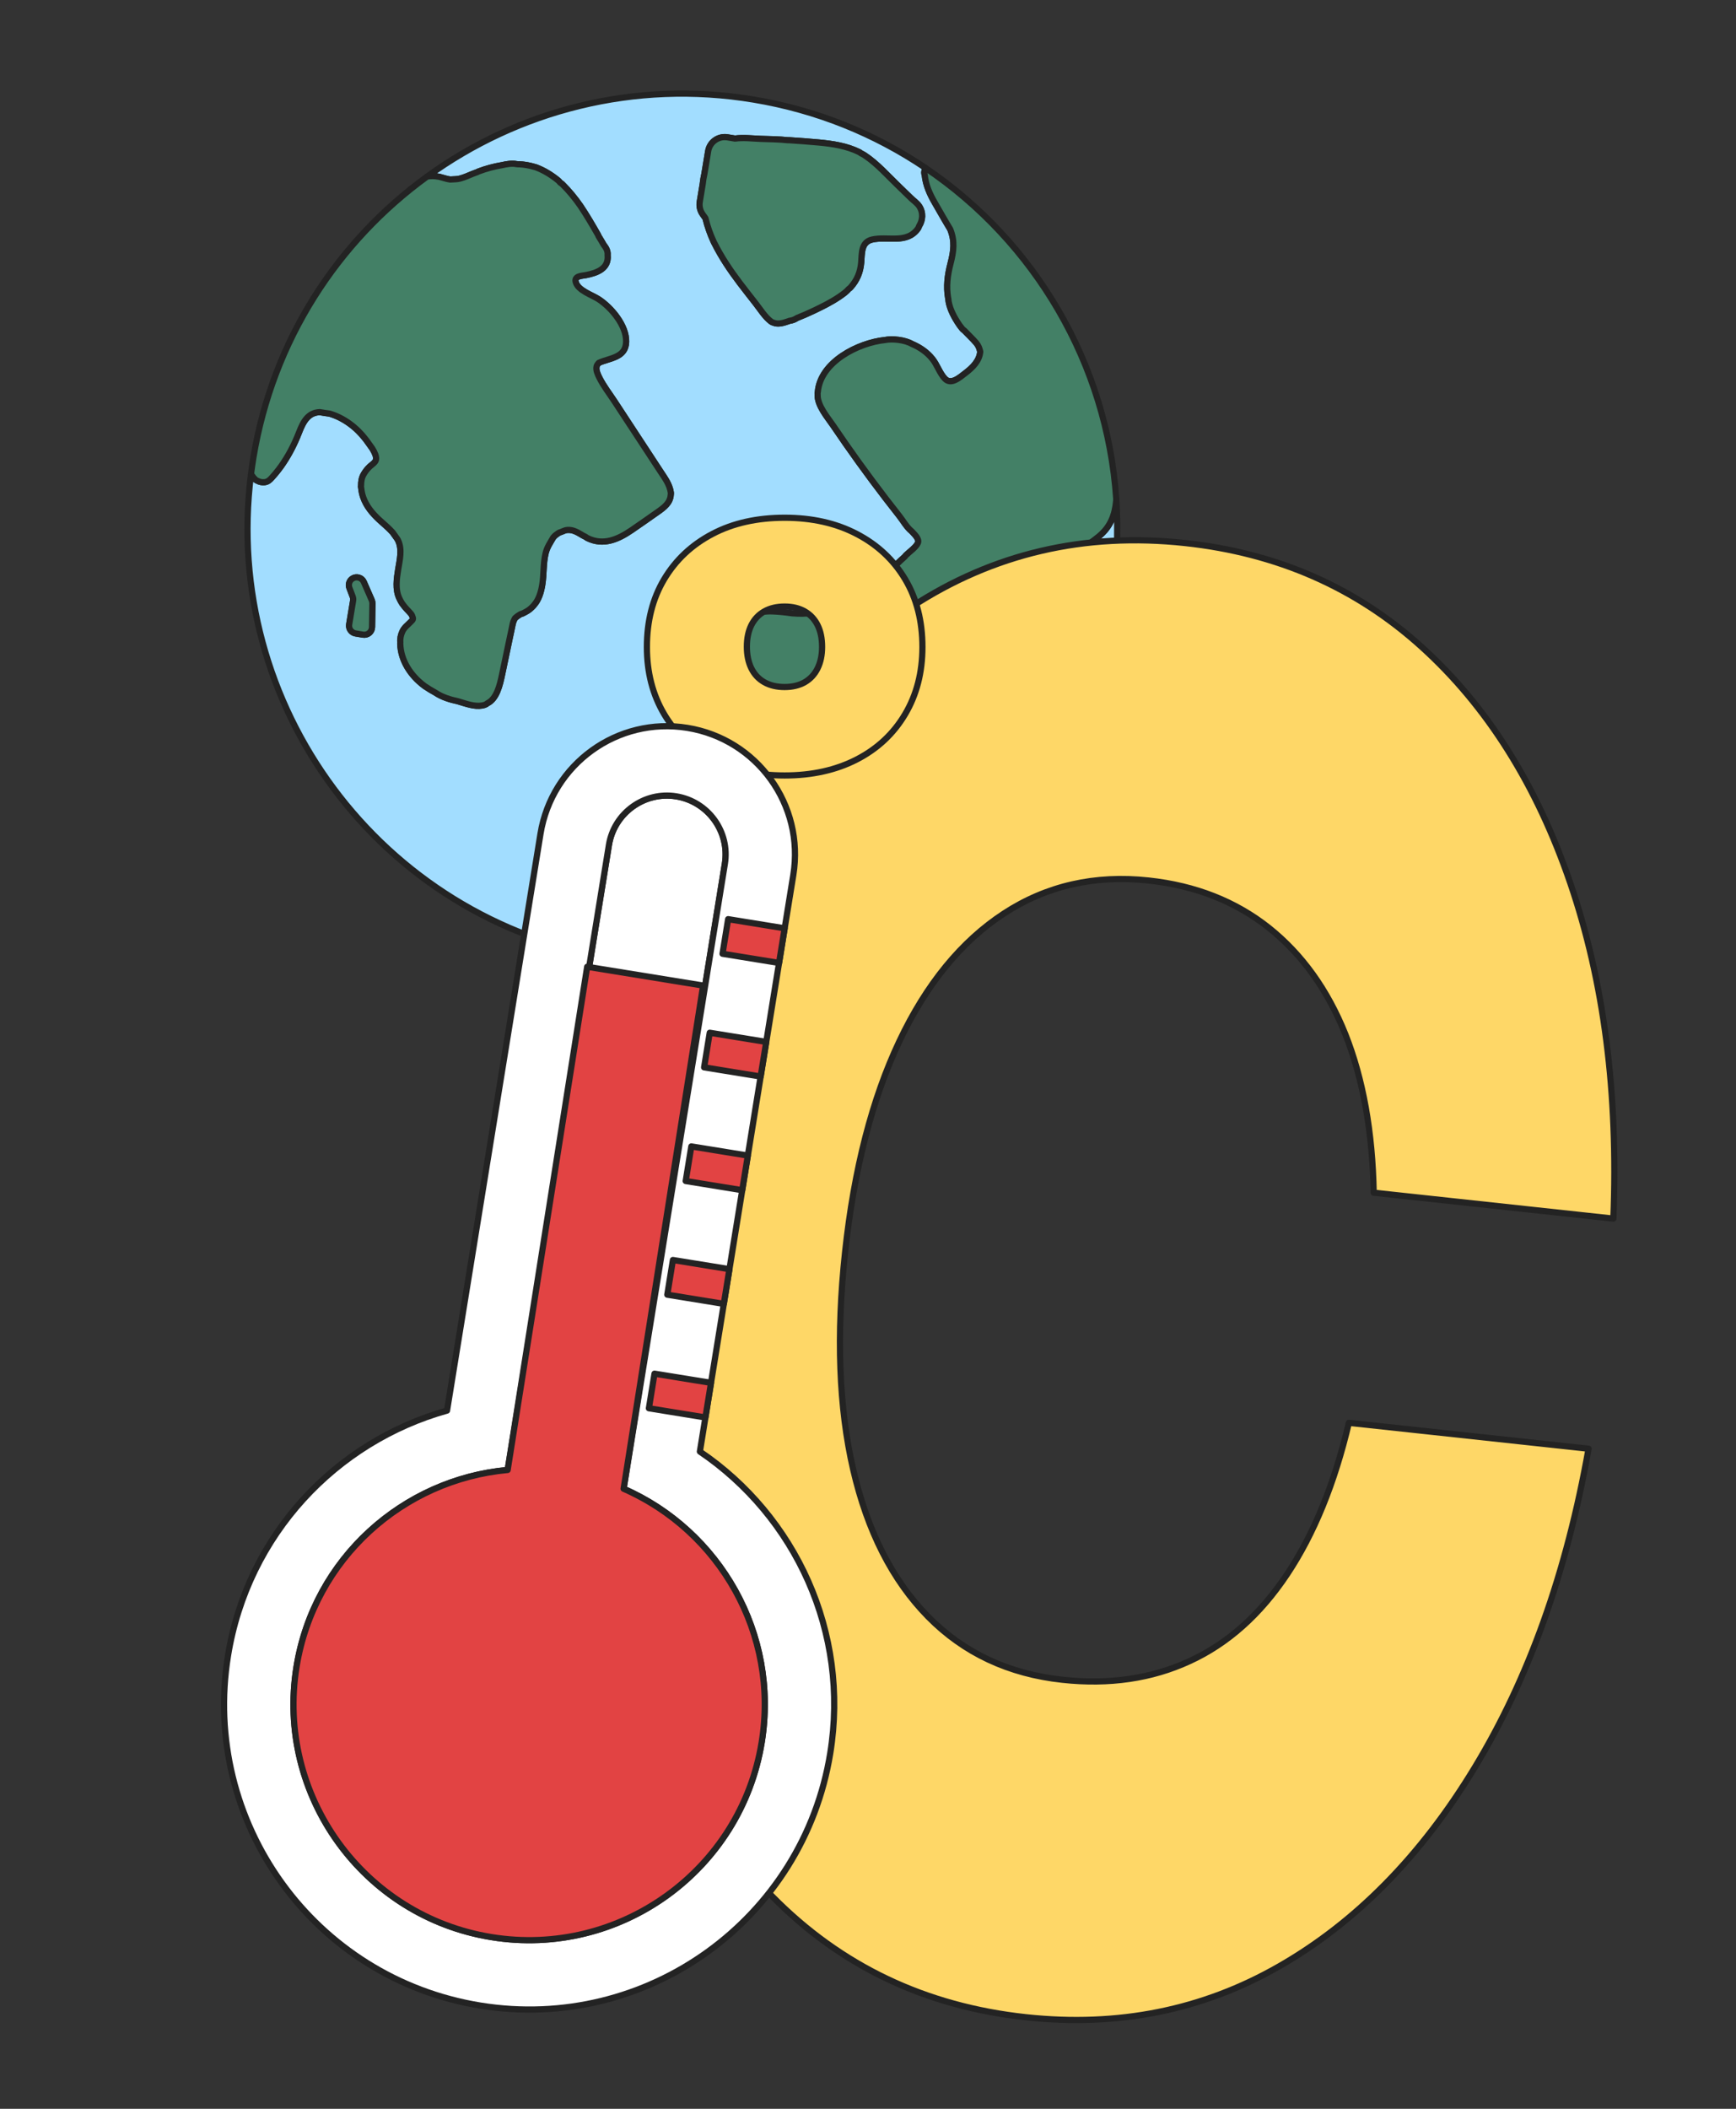
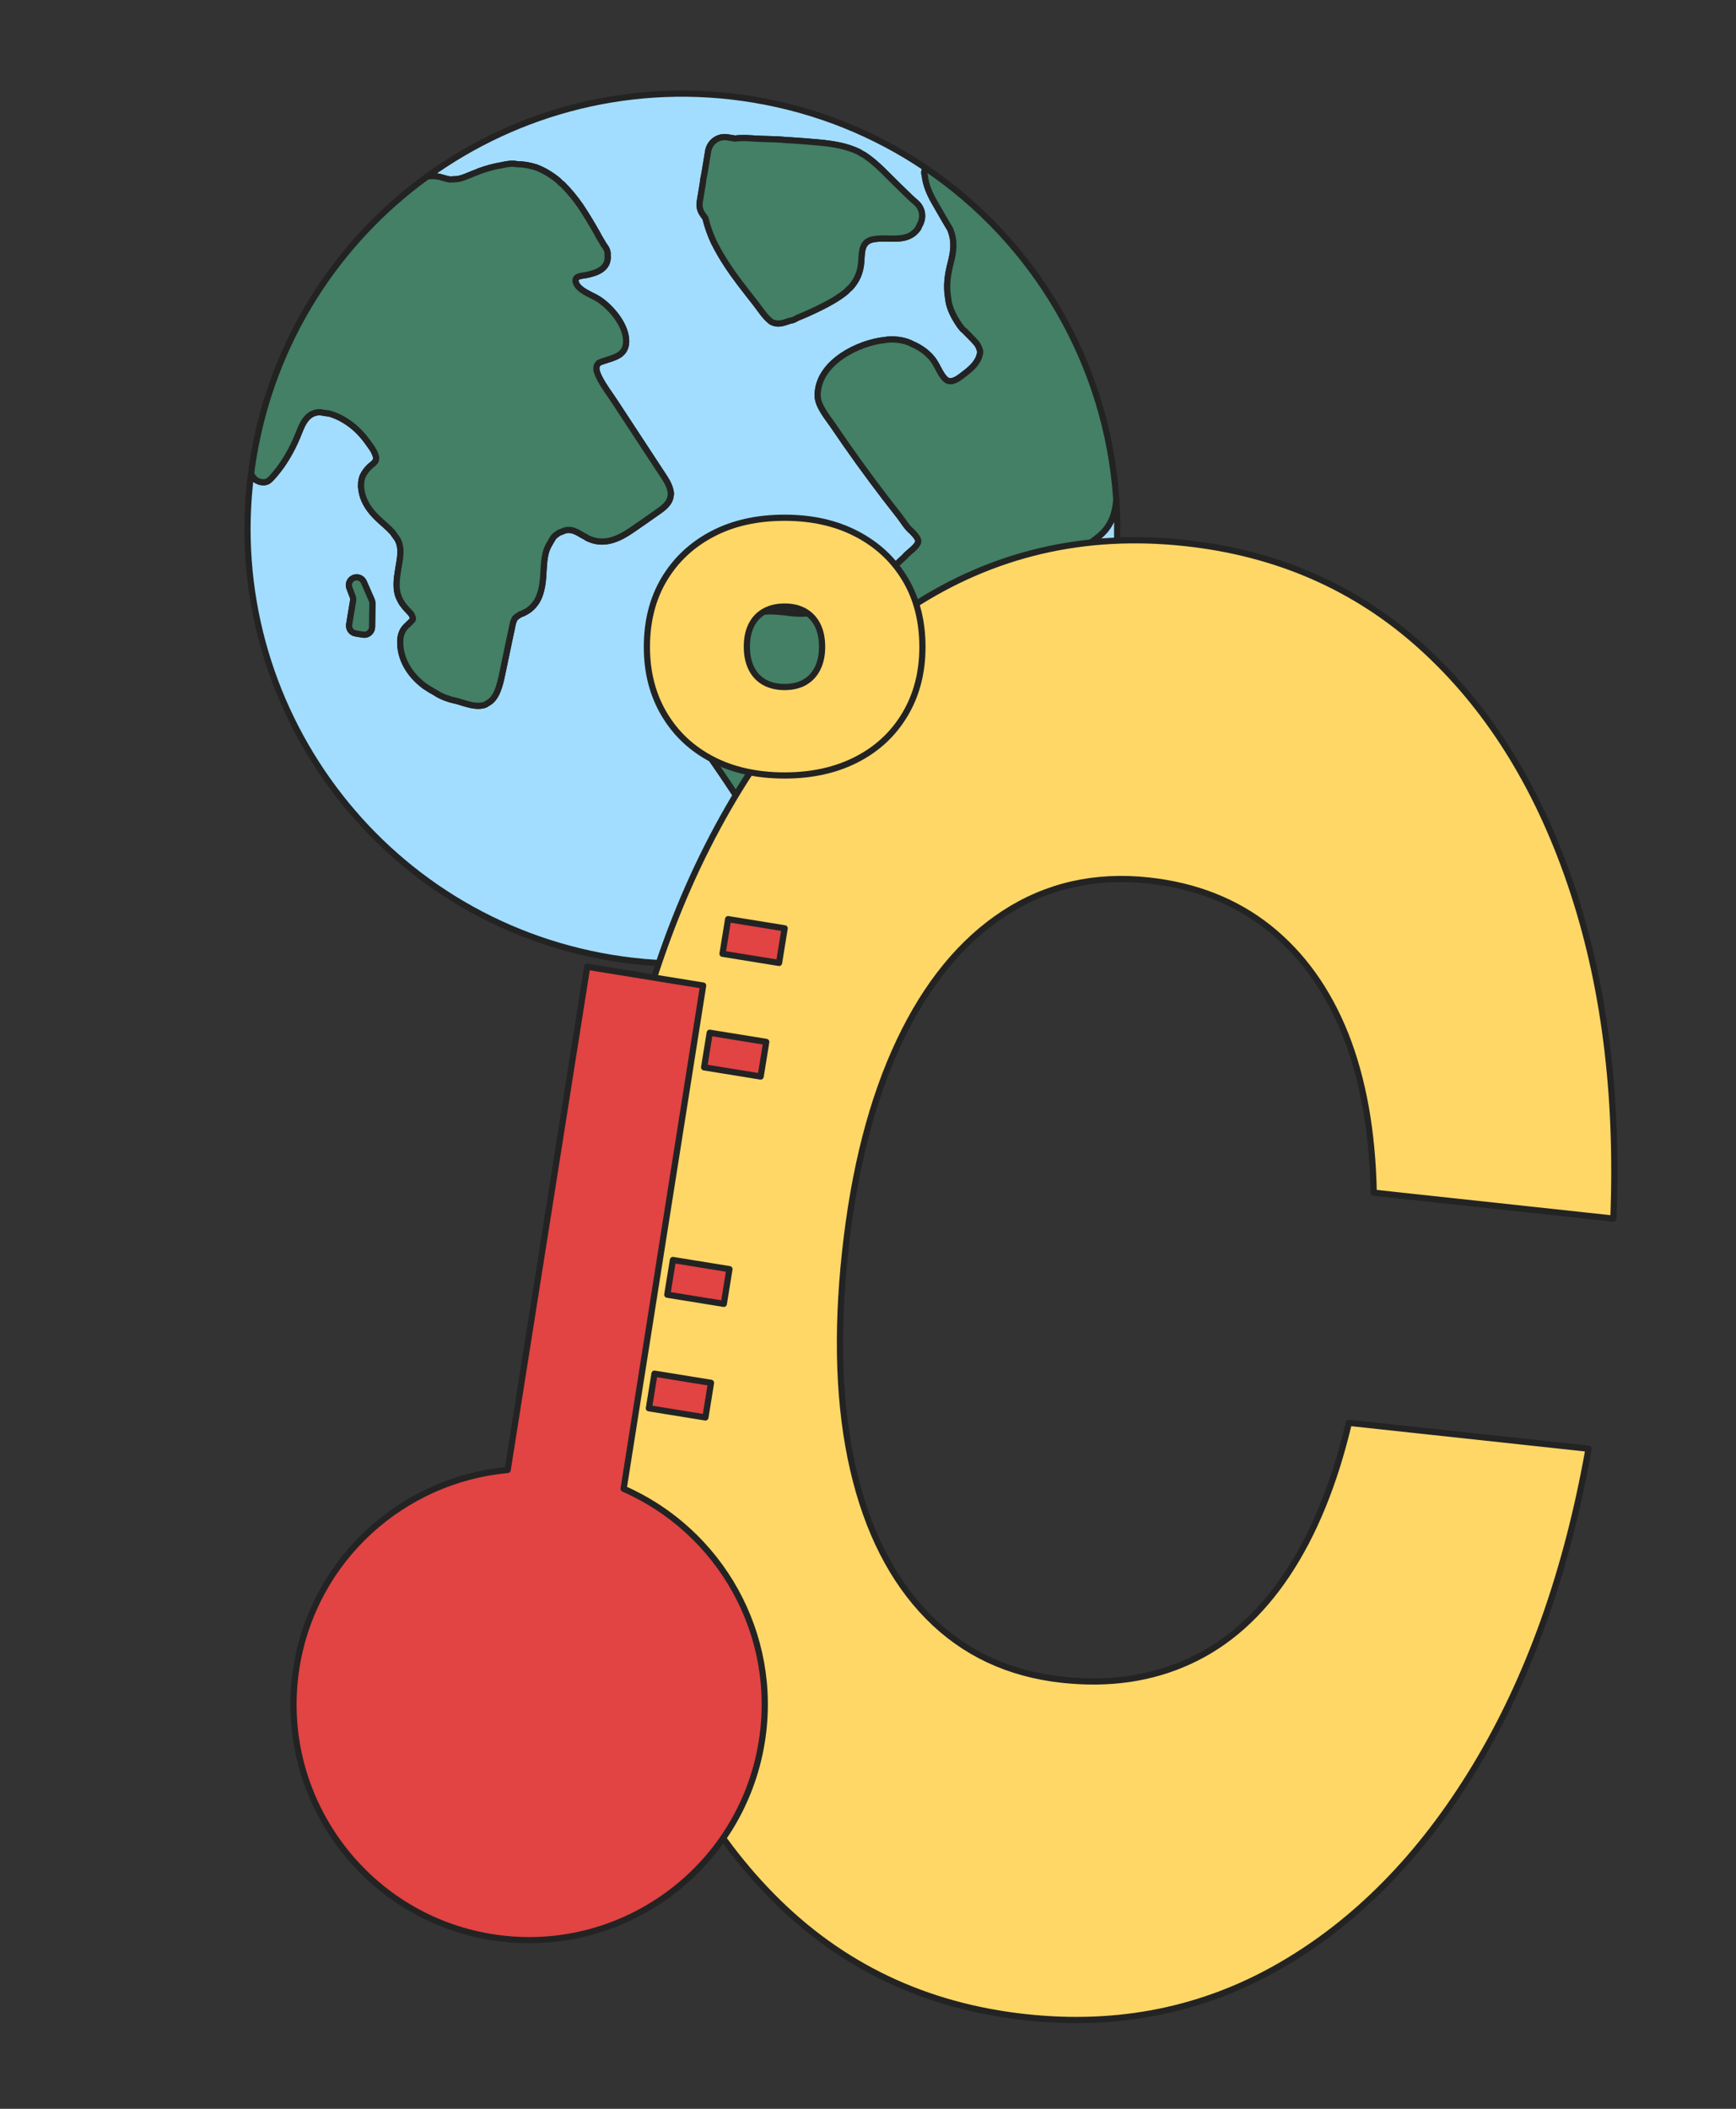
<svg xmlns="http://www.w3.org/2000/svg" id="Calque_1" width="280" height="340" viewBox="0 0 280 340">
  <rect x="0" y="0" width="280" height="340" fill="#333333" stroke="none" />
  <path d="m40.619,76.634l-.156-.026c-4.631,37.139,20.855,71.632,58.113,77.815,38.21,6.341,74.326-19.494,80.668-57.704.911-5.489,1.154-10.933.796-16.254-.004.047-.007.094-.012.141-0.0.04.004.078.001.12-.212,2.352-.943,4.231-2.797,5.754-1.872,1.538-4.02,2.804-6.018,4.17-2.127,1.454-4.254,2.908-6.381,4.362-1.914,1.308-3.804,2.699-6.004,3.49-.033.012-.064.016-.096.025-1.489.688-3.534.676-5.059.503-.002-0-.004 0-.006 0-1.624-.133-3.225-.422-4.838-.644-1.165-.16-3.598-.819-4.359.397-.081.13-.175.233-.274.321-.337.735-.569,1.582-.737,2.064-.432,1.24-.812,2.679-.561,3.998.285,1.494,1.576,1.985,2.388,3.124.785,1.101.718,2.536.141,3.713-.183.374-.414.702-.679.996-.035.059-.077.114-.127.165-.061.062-.123.123-.186.182-.047.044-.093.083-.139.122-.027.027-.05.055-.079.081-.437.388-.927.698-1.437.979-.123.068-.243.123-.365.161-.642.353-1.296.685-1.887,1.063-.83.532-1.474,1.243-2.19,1.883-.011.015-.019.03-.031.045-2.135,2.553-3.189,5.752-3.726,8.996-.588,3.546-.455,7.194-1.523,10.657-.802,2.603-2.386,5.08-4.778,6.484-2.12,1.244-5.896,1.904-6.612-1.184-.362-1.366.976-3.054,1.5-4.158.048-.101.109-.203.177-.306.011-.073.024-.147.049-.222.433-1.327-.175-2.724-.793-3.898-2.041-2.931-3.956-5.969-5.959-8.927-2.771-4.091-5.682-8.119-8.324-12.294-1.005-1.588-1.425-3.365-.192-4.97,1.24-1.615,3.345-2.679,4.992-3.817,3.475-2.4,6.993-5.634,11.471-5.467,1.071.04,2.14.157,3.202.312.02.001.038-.002.058-0,2.169.194,4.245-.101,6.301-.806.063-.022.125-.034.186-.045.07-.037.141-.071.211-.101,1.996-.846,3.829-1.868,5.58-3.154,1.851-1.359,3.568-2.891,5.213-4.491.203-.197.41-.38.62-.556.046-.078.104-.154.177-.228.499-.498,1.665-1.308,1.921-1.994.24-.641-.56-1.352-1.022-1.859-.769-.606-1.385-1.708-1.973-2.451-.759-.96-1.51-1.925-2.254-2.896-2.927-3.818-5.742-7.722-8.438-11.707-.885-1.308-2.57-3.225-2.495-4.991-.019-.136-.01-.281.033-.433.422-4.831,6.514-7.907,10.822-8.353,1.134-.236,3.206-.049,4.396.655.024.009.049.014.073.025,1.235.542,2.331,1.302,3.181,2.359.781.972,1.153,2.256,1.996,3.176,1.01,1.102,2.423-.19,3.334-.886,1.154-.881,2.263-1.961,2.392-3.457-.003-.011-.007-.022-.009-.033-.129-.53-.281-.945-.643-1.371-.613-.723-1.304-1.341-1.942-2.018-.121-.076-.234-.173-.332-.294-.282-.344-.541-.704-.775-1.083-.019-.027-.032-.058-.049-.087-.652-1.023-1.326-2.411-1.405-3.651-.006-.026-.016-.05-.021-.077-.333-1.933-.101-3.714.387-5.598.513-1.98.73-3.616-.064-5.539-.844-1.383-1.65-2.826-2.464-4.228-.821-1.414-1.484-2.885-1.639-4.518-.1-.229-.093-.476-.012-.705.014-.158.039-.31.069-.46-8.08-5.441-17.428-9.28-27.665-10.979-19.265-3.197-37.996,1.788-52.649,12.413.601-.107,1.195-.103,1.785.015.057.003.114.007.172.022.585.147,1.153.359,1.752.444.53-.049,1.07-.013,1.604-.155.701-.186,1.37-.49,2.039-.765.247-.102.491-.191.734-.277.071-.043.148-.081.235-.113,1.203-.449,2.441-.787,3.708-.998.012-.002.023-.002.035-.004.7-.16,1.623-.332,2.336-.173.093.003.184.013.273.026.042-.002.082-.007.125-.005.893.042,1.705.19,2.55.438.069.014.139.032.211.059,1.332.503,2.514,1.239,3.611,2.141.103.085.18.178.244.275.049.039.097.079.145.12.084.047.167.104.246.182,1.093,1.079,2.053,2.253,2.929,3.514,1.012,1.502,1.92,3.066,2.819,4.638.048.084.084.168.112.251.285.461.564.924.831,1.395.502.607.665,1.141.611,1.619.002.014.006.027.007.042.198,2.152-1.7,2.836-3.446,3.187-.709.142-1.969.123-1.701,1.13.366,1.373,2.63,2.074,3.706,2.779,2.059,1.348,4.496,4.251,4.426,6.859-.069,2.581-2.609,2.575-4.407,3.388-.158.174-.306.351-.363.597-.139.601.216,1.328.477,1.847.668,1.327,1.619,2.549,2.433,3.79,1.634,2.491,3.268,4.981,4.903,7.472.841,1.281,1.681,2.562,2.521,3.843.704,1.073,1.452,2.069,1.644,3.365.017.113.01.228-.012.341-.07,1.314-1.078,2.067-2.077,2.768-1.397.98-2.793,1.963-4.201,2.927-2.207,1.512-4.569,2.572-7.155,1.309-.104-.051-.19-.115-.268-.184-.148-.066-.297-.139-.451-.228-.791-.458-1.553-.982-2.514-.904-.514.042-.845.303-1.307.423-.168.101-.333.208-.489.328-.084.065-.171.132-.25.205-.007.008-.017.018-.029.031-.061.064-.122.127-.181.193-.007.008-.016.014-.023.022-.002.003-.004.006-.006.009-.507.89-1.001,1.556-1.244,2.588-.387,1.643-.256,3.358-.526,5.019-.185,1.135-.539,2.413-1.335,3.291-.018.024-.032.05-.052.072-.281.314-.599.603-.951.836-.28.175-.575.327-.873.469-.088.042-.181.063-.274.075-.327.194-.638.402-.903.655-.006.006-.014.016-.024.029-.09.16-.169.323-.234.495-.009.024-.056.176-.069.209-.018.073-.044.173-.048.19-.002.008-.006.015-.008.023-.155.801-.339,1.598-.506,2.396-.404,1.927-.807,3.853-1.211,5.78-.355,1.696-.871,3.896-2.379,4.617-.108.103-.241.188-.407.241-.038.012-.077.025-.115.037-.06.019-.118.032-.176.043-.038.011-.077.02-.118.028-1.255.23-2.619-.299-3.808-.646-.022-.006-.04-.017-.062-.024-1.326-.279-2.624-.681-3.713-1.417-.545-.293-1.068-.615-1.581-.96-.044-.025-.089-.053-.132-.086-.044-.03-.083-.061-.12-.093-2.137-1.622-3.728-4.006-3.808-6.748-.002-.073.003-.143.012-.212-.056-.578.081-1.19.317-1.715.302-.671.817-1.023,1.309-1.529.45-.463.523-.443.265-1.07-.142-.344-.531-.651-.775-.942-.007-.008-.015-.013-.022-.021-.28-.313-.558-.627-.797-.973-.178-.271-.331-.559-.464-.855-.678-1.413-.419-3.163-.18-4.643.247-1.53.687-3.221-.02-4.695-.04-.083-.089-.16-.133-.239l-.742-1.037c-.667-.756-1.486-1.401-2.203-2.073-1.089-1.021-2.061-2.184-2.552-3.618-.15-.438-.267-.95-.314-1.474-.041-.134-.049-.273-.021-.407-.008-.64.106-1.275.415-1.793.008-.014.012-.028.02-.042.28-.466.566-.835.961-1.209.34-.321.927-.658,1.014-1.128.09-.491-.21-1.151-.598-1.776-.024-.037-.049-.072-.072-.105-.288-.402-.575-.804-.863-1.206-.053-.069-.104-.135-.149-.194-1.443-1.888-3.498-3.45-5.799-4.128-.529-.07-1.058-.146-1.577-.241-1.879.065-2.662,1.483-3.35,3.253-.775,1.995-1.728,3.831-2.974,5.576-.045.06-.096.116-.145.173-.027.048-.054.096-.088.14-.385.502-.786.99-1.214,1.456-.335.365-.632.643-1.148.701-.393.044-.807-.04-1.153-.229-.121-.044-.232-.109-.326-.196-.235-.219-.424-.45-.57-.688Zm74.477-37.689c-.543-1.17-.997-2.445-1.317-3.764l-.444-.621c-.418-.585-.587-1.312-.47-2.022l.477-2.875c.054-.533.141-1.061.262-1.579l.616-3.711c.245-1.478,1.642-2.477,3.119-2.231l1.208.2c1.366-.189,2.866.005,4.201.05,1.446.048,2.906.06,4.346.218.055-.003.108-.009.166-.005,1.593.101,3.184.222,4.774.367,2.264.215,4.495.54,6.556,1.556.102.05.186.113.263.181.204.094.411.205.625.347,1.995,1.319,3.691,3.26,5.417,4.915.662.635,1.32,1.275,1.975,1.917.434.426,1.053.848,1.38,1.34.71,1.067.588,2.286-.016,3.232-.034.14-.094.277-.186.405-1.814,2.516-4.876,1.176-7.389,1.758-1.792.415-1.632,2.22-1.757,3.707-.131,1.555-.674,2.86-1.722,4.019-.093.102-.19.178-.29.241-.178.208-.376.403-.597.579-.293.239-.601.458-.915.668-1.302.886-2.739,1.598-4.148,2.267-.879.417-1.773.807-2.679,1.166-.37.253-.78.401-1.197.451-.078.028-.155.058-.233.085-.801.279-1.636.525-2.369.22-.142-.036-.281-.101-.411-.201-.978-.754-1.684-1.914-2.44-2.883-.863-1.105-1.733-2.205-2.579-3.322-1.54-2.033-2.956-4.137-4.097-6.419-.055-.085-.098-.171-.128-.257Zm-58.239,54.328c.651-.41,1.515-.145,1.823.561l1.282,2.935c.072.165.108.343.105.522l-.056,3.813c-.011.77-.705,1.349-1.464,1.223l-1.197-.199c-.685-.114-1.149-.762-1.035-1.447l.637-3.836c.036-.22.014-.445-.065-.653l-.536-1.407c-.213-.56-.002-1.193.505-1.512Z" style="fill:#a2ddff; stroke:#232323; stroke-linecap:round; stroke-linejoin:round;" />
  <path d="m113.334,34.559c-.418-.585-.587-1.312-.47-2.022l.477-2.875c.054-.533.141-1.061.262-1.579l.616-3.711c.245-1.478,1.642-2.477,3.119-2.231l1.208.2c1.366-.189,2.866.005,4.201.05,1.446.048,2.906.06,4.346.218.055-.003.108-.009.166-.005,1.593.101,3.184.222,4.774.367,2.264.215,4.495.54,6.556,1.556.102.05.186.113.263.181.204.094.411.205.625.347,1.995,1.319,3.691,3.26,5.417,4.915.662.635,1.32,1.275,1.975,1.917.434.426,1.053.848,1.38,1.34.71,1.067.588,2.286-.016,3.232-.034.14-.094.277-.186.405-1.814,2.516-4.876,1.176-7.389,1.758-1.792.415-1.632,2.22-1.757,3.707-.131,1.555-.674,2.86-1.722,4.019-.093.102-.19.178-.29.241-.178.208-.376.403-.597.579-.293.239-.601.458-.915.668-1.302.886-2.739,1.598-4.148,2.267-.879.417-1.773.807-2.679,1.166-.37.253-.78.401-1.197.451-.078.028-.155.058-.233.085-.801.279-1.636.525-2.369.22-.142-.036-.281-.101-.411-.201-.978-.754-1.684-1.914-2.44-2.883-.863-1.105-1.733-2.205-2.579-3.322-1.54-2.033-2.956-4.137-4.097-6.419-.055-.085-.098-.171-.128-.257-.543-1.17-.997-2.445-1.317-3.764l-.444-.621Z" style="fill:#438066; stroke:#232323; stroke-linecap:round; stroke-linejoin:round;" />
  <path d="m68.89,28.464c.601-.107,1.195-.103,1.785.015.057.003.114.007.172.022.585.147,1.153.359,1.752.444.53-.049,1.07-.013,1.604-.155.701-.186,1.37-.49,2.039-.765.247-.102.491-.191.734-.277.071-.043.148-.081.235-.113,1.203-.449,2.441-.787,3.708-.998.012-.002.023-.002.035-.004.7-.16,1.623-.332,2.336-.173.093.003.184.013.273.026.042-.002.082-.007.125-.005.893.042,1.705.19,2.55.438.069.014.139.032.211.059,1.332.503,2.514,1.239,3.611,2.141.103.085.18.178.244.275.049.039.097.079.145.12.084.047.167.104.246.182,1.093,1.079,2.053,2.253,2.929,3.514,1.012,1.502,1.92,3.066,2.819,4.638.048.084.084.168.112.251.285.461.564.924.831,1.395.502.607.665,1.141.611,1.619.002.014.006.027.007.042.198,2.152-1.7,2.836-3.446,3.187-.709.142-1.969.123-1.701,1.13.366,1.373,2.63,2.074,3.706,2.779,2.059,1.348,4.496,4.251,4.426,6.859-.069,2.581-2.609,2.575-4.407,3.388-.158.174-.306.351-.363.597-.139.601.216,1.328.477,1.847.668,1.327,1.619,2.549,2.433,3.79,1.634,2.491,3.268,4.981,4.903,7.472.841,1.281,1.681,2.562,2.521,3.843.704,1.073,1.452,2.069,1.644,3.365.017.113.01.228-.012.341-.07,1.314-1.078,2.067-2.077,2.768-1.397.98-2.793,1.963-4.201,2.927-2.207,1.512-4.569,2.572-7.155,1.309-.104-.051-.19-.115-.268-.184-.148-.066-.297-.139-.451-.228-.791-.458-1.553-.982-2.514-.904-.514.042-.845.303-1.307.423-.168.101-.333.208-.489.328-.084.065-.171.132-.25.205-.007.008-.017.018-.029.031-.061.064-.122.127-.181.193-.007.008-.016.014-.023.022-.002.003-.004.006-.006.009-.507.89-1.001,1.556-1.244,2.588-.387,1.643-.256,3.358-.526,5.019-.185,1.135-.539,2.413-1.335,3.291-.018.024-.032.05-.052.072-.281.314-.599.603-.951.836-.28.175-.575.327-.873.469-.088.042-.181.063-.274.075-.327.194-.638.402-.903.655-.006.006-.014.016-.024.029-.09.16-.169.323-.234.495-.009.024-.056.176-.069.209-.018.073-.044.173-.048.19-.002.008-.006.015-.008.023-.155.801-.339,1.598-.506,2.396-.404,1.927-.807,3.853-1.211,5.78-.355,1.696-.871,3.896-2.379,4.617-.108.103-.241.188-.407.241-.038.012-.077.025-.115.037-.06.019-.118.032-.176.043-.038.011-.077.02-.118.028-1.255.23-2.619-.299-3.808-.646-.022-.006-.04-.017-.062-.024-1.326-.279-2.624-.681-3.713-1.417-.545-.293-1.068-.615-1.581-.96-.044-.025-.089-.053-.132-.086-.044-.03-.083-.061-.12-.093-2.137-1.622-3.728-4.006-3.808-6.748-.002-.073.003-.143.012-.212-.056-.578.081-1.19.317-1.715.302-.671.817-1.023,1.309-1.529.45-.463.523-.443.265-1.07-.142-.344-.531-.651-.775-.942-.007-.008-.015-.013-.022-.021-.28-.313-.558-.627-.797-.973-.178-.271-.331-.559-.464-.855-.678-1.413-.419-3.163-.18-4.643.247-1.53.687-3.221-.02-4.695-.04-.083-.089-.16-.133-.239l-.742-1.037c-.667-.756-1.486-1.401-2.203-2.073-1.089-1.021-2.061-2.184-2.552-3.618-.15-.438-.267-.95-.314-1.474-.041-.134-.049-.273-.021-.407-.008-.64.106-1.275.415-1.793.008-.014.012-.028.02-.042.28-.466.566-.835.961-1.209.34-.321.927-.658,1.014-1.128.09-.491-.21-1.151-.598-1.776-.024-.037-.049-.072-.072-.105-.288-.402-.575-.804-.863-1.206-.053-.069-.104-.135-.149-.194-1.443-1.888-3.498-3.45-5.799-4.128-.529-.07-1.058-.146-1.577-.241-1.879.065-2.662,1.483-3.35,3.253-.775,1.995-1.728,3.831-2.974,5.576-.045.06-.096.116-.145.173-.027.048-.054.096-.088.14-.385.502-.786.99-1.214,1.456-.335.365-.632.643-1.148.701-.393.044-.807-.04-1.153-.229-.121-.044-.232-.109-.326-.196-.235-.219-.424-.45-.57-.688l-.156-.026c.118-.949.251-1.9.409-2.853,3.144-18.945,13.61-34.844,28.018-45.292Z" style="fill:#438066; stroke:#232323; stroke-linecap:round; stroke-linejoin:round;" />
  <path d="m58.681,93.834l1.282,2.935c.072.165.108.343.105.522l-.056,3.813c-.011.77-.705,1.349-1.464,1.223l-1.197-.199c-.685-.114-1.149-.762-1.035-1.447l.637-3.836c.036-.22.014-.445-.065-.653l-.536-1.407c-.213-.56-.002-1.193.505-1.512.651-.41,1.515-.145,1.823.561Z" style="fill:#438066; stroke:#232323; stroke-linecap:round; stroke-linejoin:round;" />
  <path d="m180.028,80.726c-.212,2.352-.943,4.231-2.797,5.754-1.872,1.538-4.02,2.804-6.018,4.17-2.127,1.454-4.254,2.908-6.381,4.362-1.914,1.308-3.804,2.699-6.004,3.49-.033.012-.064.016-.096.025-1.489.688-3.534.676-5.059.503-.002-0-.004 0-.006 0-1.624-.133-3.225-.422-4.838-.644-1.165-.16-3.598-.819-4.359.397-.081.13-.175.233-.274.321-.337.735-.569,1.582-.737,2.064-.432,1.24-.812,2.679-.561,3.998.285,1.494,1.576,1.985,2.388,3.124.785,1.101.718,2.536.141,3.713-.183.374-.414.702-.679.996-.035.059-.077.114-.127.165-.061.062-.123.123-.186.182-.047.044-.093.083-.139.122-.027.027-.05.055-.079.081-.437.388-.927.698-1.437.979-.123.068-.243.123-.365.161-.642.353-1.296.685-1.887,1.063-.83.532-1.474,1.243-2.19,1.883-.011.015-.019.03-.031.045-2.135,2.553-3.189,5.752-3.726,8.996-.588,3.546-.455,7.194-1.523,10.657-.802,2.603-2.386,5.08-4.778,6.484-2.12,1.244-5.896,1.904-6.612-1.184-.362-1.366.976-3.054,1.5-4.158.048-.101.109-.203.177-.306.011-.073.024-.147.049-.222.433-1.327-.175-2.724-.793-3.898-2.041-2.931-3.956-5.969-5.959-8.927-2.771-4.091-5.682-8.119-8.324-12.294-1.005-1.588-1.425-3.365-.192-4.97,1.24-1.615,3.345-2.679,4.992-3.817,3.475-2.4,6.993-5.634,11.471-5.467,1.071.04,2.14.157,3.202.312.02.001.038-.002.058-0,2.169.194,4.245-.101,6.301-.806.063-.022.125-.034.186-.045.07-.037.141-.071.211-.101,1.996-.846,3.829-1.868,5.58-3.154,1.851-1.359,3.568-2.891,5.213-4.491.203-.197.41-.38.62-.556.046-.078.104-.154.177-.228.499-.498,1.665-1.308,1.921-1.994.24-.641-.56-1.352-1.022-1.859-.769-.606-1.385-1.708-1.973-2.451-.759-.96-1.51-1.925-2.254-2.896-2.927-3.818-5.742-7.722-8.438-11.707-.885-1.308-2.57-3.225-2.495-4.991-.019-.136-.01-.281.033-.433.422-4.831,6.514-7.907,10.822-8.353,1.134-.236,3.206-.049,4.396.655.024.009.049.014.073.025,1.235.542,2.331,1.302,3.181,2.359.781.972,1.153,2.256,1.996,3.176,1.01,1.102,2.423-.19,3.334-.886,1.154-.881,2.263-1.961,2.392-3.457-.003-.011-.007-.022-.009-.033-.129-.53-.281-.945-.643-1.371-.613-.723-1.304-1.341-1.942-2.018-.121-.076-.234-.173-.332-.294-.282-.344-.541-.704-.775-1.083-.019-.027-.032-.058-.049-.087-.652-1.023-1.326-2.411-1.405-3.651-.006-.026-.016-.05-.021-.077-.333-1.933-.101-3.714.387-5.598.513-1.98.73-3.616-.064-5.539-.844-1.383-1.65-2.826-2.464-4.228-.821-1.414-1.484-2.885-1.639-4.518-.1-.229-.093-.476-.012-.705.014-.158.039-.31.069-.46,17.746,11.95,29.368,31.641,30.835,53.435-.004.047-.007.094-.012.141-0.0.04.004.078.001.12Z" style="fill:#438066; stroke:#232323; stroke-linecap:round; stroke-linejoin:round;" />
  <ellipse cx="135.004" cy="285.244" rx="15.685" ry="9.732" transform="translate(-179.527 259.539) rotate(-60)" style="fill:#fff; stroke:#232323; stroke-linecap:round; stroke-linejoin:round;" />
  <path d="m256.219,233.572c-3.527,19.912-9.642,37.017-18.337,51.366-8.677,14.326-19.211,25.024-31.572,32.097-12.346,7.074-25.967,9.807-40.834,8.202-16.228-1.752-29.877-8.255-40.948-19.509-11.074-11.229-19.013-26.123-23.848-44.686-4.82-18.561-5.949-39.701-3.391-63.395,2.558-23.694,8.174-44.106,16.844-61.21,8.686-17.103,19.621-29.959,32.836-38.566,13.218-8.632,27.941-12.071,44.168-10.319,14.867,1.605,27.591,7.183,38.142,16.729,10.567,9.548,18.574,22.248,23.993,38.096,5.431,15.875,7.755,33.891,6.95,54.096l-38.656-4.174c-.191-9.854-1.721-18.351-4.571-25.54-2.868-7.166-6.978-12.889-12.344-17.171-5.37-4.258-11.826-6.807-19.388-7.623-8.666-.936-16.445.827-23.325,5.313-6.865,4.488-12.503,11.361-16.884,20.621-4.381,9.26-7.302,20.58-8.746,33.961-1.445,13.381-1.008,25.063,1.296,35.045,2.304,9.982,6.345,17.9,12.093,23.75,5.764,5.852,12.987,9.234,21.653,10.17,7.562.816,14.401-.172,20.537-3.012,6.133-2.816,11.365-7.48,15.709-13.992,4.327-6.489,7.654-14.637,9.965-24.421l38.656,4.174Z" style="fill:#fed767; stroke:#232323; stroke-linecap:round; stroke-linejoin:round;" />
  <path d="m126.558,125.027c-4.452,0-8.34-.862-11.656-2.581-3.32-1.719-5.909-4.154-7.772-7.295-1.863-3.141-2.792-6.752-2.792-10.833,0-4.171.929-7.821,2.792-10.939,1.863-3.118,4.452-5.548,7.772-7.289,3.315-1.747,7.204-2.615,11.656-2.615,4.412,0,8.286.868,11.626,2.615,3.34,1.741,5.939,4.171,7.802,7.289,1.863,3.118,2.792,6.769,2.792,10.939,0,4.081-.929,7.692-2.792,10.833-1.863,3.141-4.462,5.576-7.802,7.295s-7.214,2.581-11.626,2.581Zm-.011-14.259c1.269,0,2.352-.26,3.253-.775.898-.519,1.591-1.262,2.071-2.241.483-.975.724-2.125.724-3.447,0-1.378-.241-2.55-.724-3.514-.48-.961-1.173-1.701-2.071-2.216-.901-.519-1.984-.779-3.253-.779s-2.358.26-3.271.779c-.913.516-1.609,1.255-2.092,2.216-.48.964-.721,2.122-.721,3.472s.241,2.514.721,3.489c.483.978,1.179,1.722,2.092,2.241.913.516,2.002.775,3.271.775Z" style="fill:#fed767; stroke:#232323; stroke-linecap:round; stroke-linejoin:round;" />
-   <path d="m86.774,265.984c-5.15-.835-8.665-5.71-7.83-10.86l19.269-118.889c.837-5.163,5.712-8.678,10.862-7.844s8.678,5.712,7.841,10.875l-19.269,118.889c-.835,5.15-5.723,8.663-10.873,7.828Z" style="fill:#fff; stroke:#232323; stroke-linecap:round; stroke-linejoin:round;" />
-   <path d="m112.885,234.035l15.07-92.979c1.826-11.268-5.824-21.877-17.092-23.703-11.268-1.826-21.864,5.826-23.69,17.093l-15.07,92.979c-17.881,5.008-32.16,19.97-35.327,39.508-4.348,26.824,13.886,52.079,40.698,56.425,26.824,4.348,52.088-13.857,56.436-40.681,3.167-19.538-5.641-38.241-21.025-48.641Zm-33.622,78.284c-20.68-3.352-34.786-22.915-31.434-43.594,2.831-17.467,17.201-30.179,34.052-31.725l7.95-49.05,8.382-51.713c.837-5.163,5.712-8.678,10.862-7.844s8.678,5.712,7.841,10.875l-8.382,51.713-7.95,49.05c15.487,6.788,25.105,23.388,22.274,40.855-3.352,20.68-22.901,34.788-43.594,31.434Z" style="fill:#fff; stroke:#232323; stroke-linecap:round; stroke-linejoin:round;" />
  <rect x="115.753" y="165.421" width="5.653" height="9.235" transform="translate(-68.241 259.886) rotate(-80.794)" style="fill:#e24343; stroke:#232323; stroke-linecap:round; stroke-linejoin:round;" />
  <rect x="118.722" y="147.108" width="5.653" height="9.235" transform="translate(-47.67 247.433) rotate(-80.794)" style="fill:#e24343; stroke:#232323; stroke-linecap:round; stroke-linejoin:round;" />
-   <rect x="112.783" y="183.748" width="5.653" height="9.235" transform="translate(-88.827 272.349) rotate(-80.794)" style="fill:#e24343; stroke:#232323; stroke-linecap:round; stroke-linejoin:round;" />
  <rect x="109.807" y="202.068" width="5.667" height="9.235" transform="translate(-109.405 284.807) rotate(-80.794)" style="fill:#e24343; stroke:#232323; stroke-linecap:round; stroke-linejoin:round;" />
  <rect x="106.844" y="220.389" width="5.653" height="9.235" transform="translate(-129.984 297.265) rotate(-80.794)" style="fill:#e24343; stroke:#232323; stroke-linecap:round; stroke-linejoin:round;" />
  <path d="m100.584,240.03l12.826-81.128-18.703-3.031-12.826,81.128c-16.851,1.547-31.221,14.259-34.052,31.725-3.352,20.68,10.755,40.243,31.434,43.594,20.693,3.354,40.242-10.754,43.594-31.434,2.831-17.467-6.787-34.067-22.274-40.855Z" style="fill:#e24343; stroke:#232323; stroke-linecap:round; stroke-linejoin:round;" />
</svg>